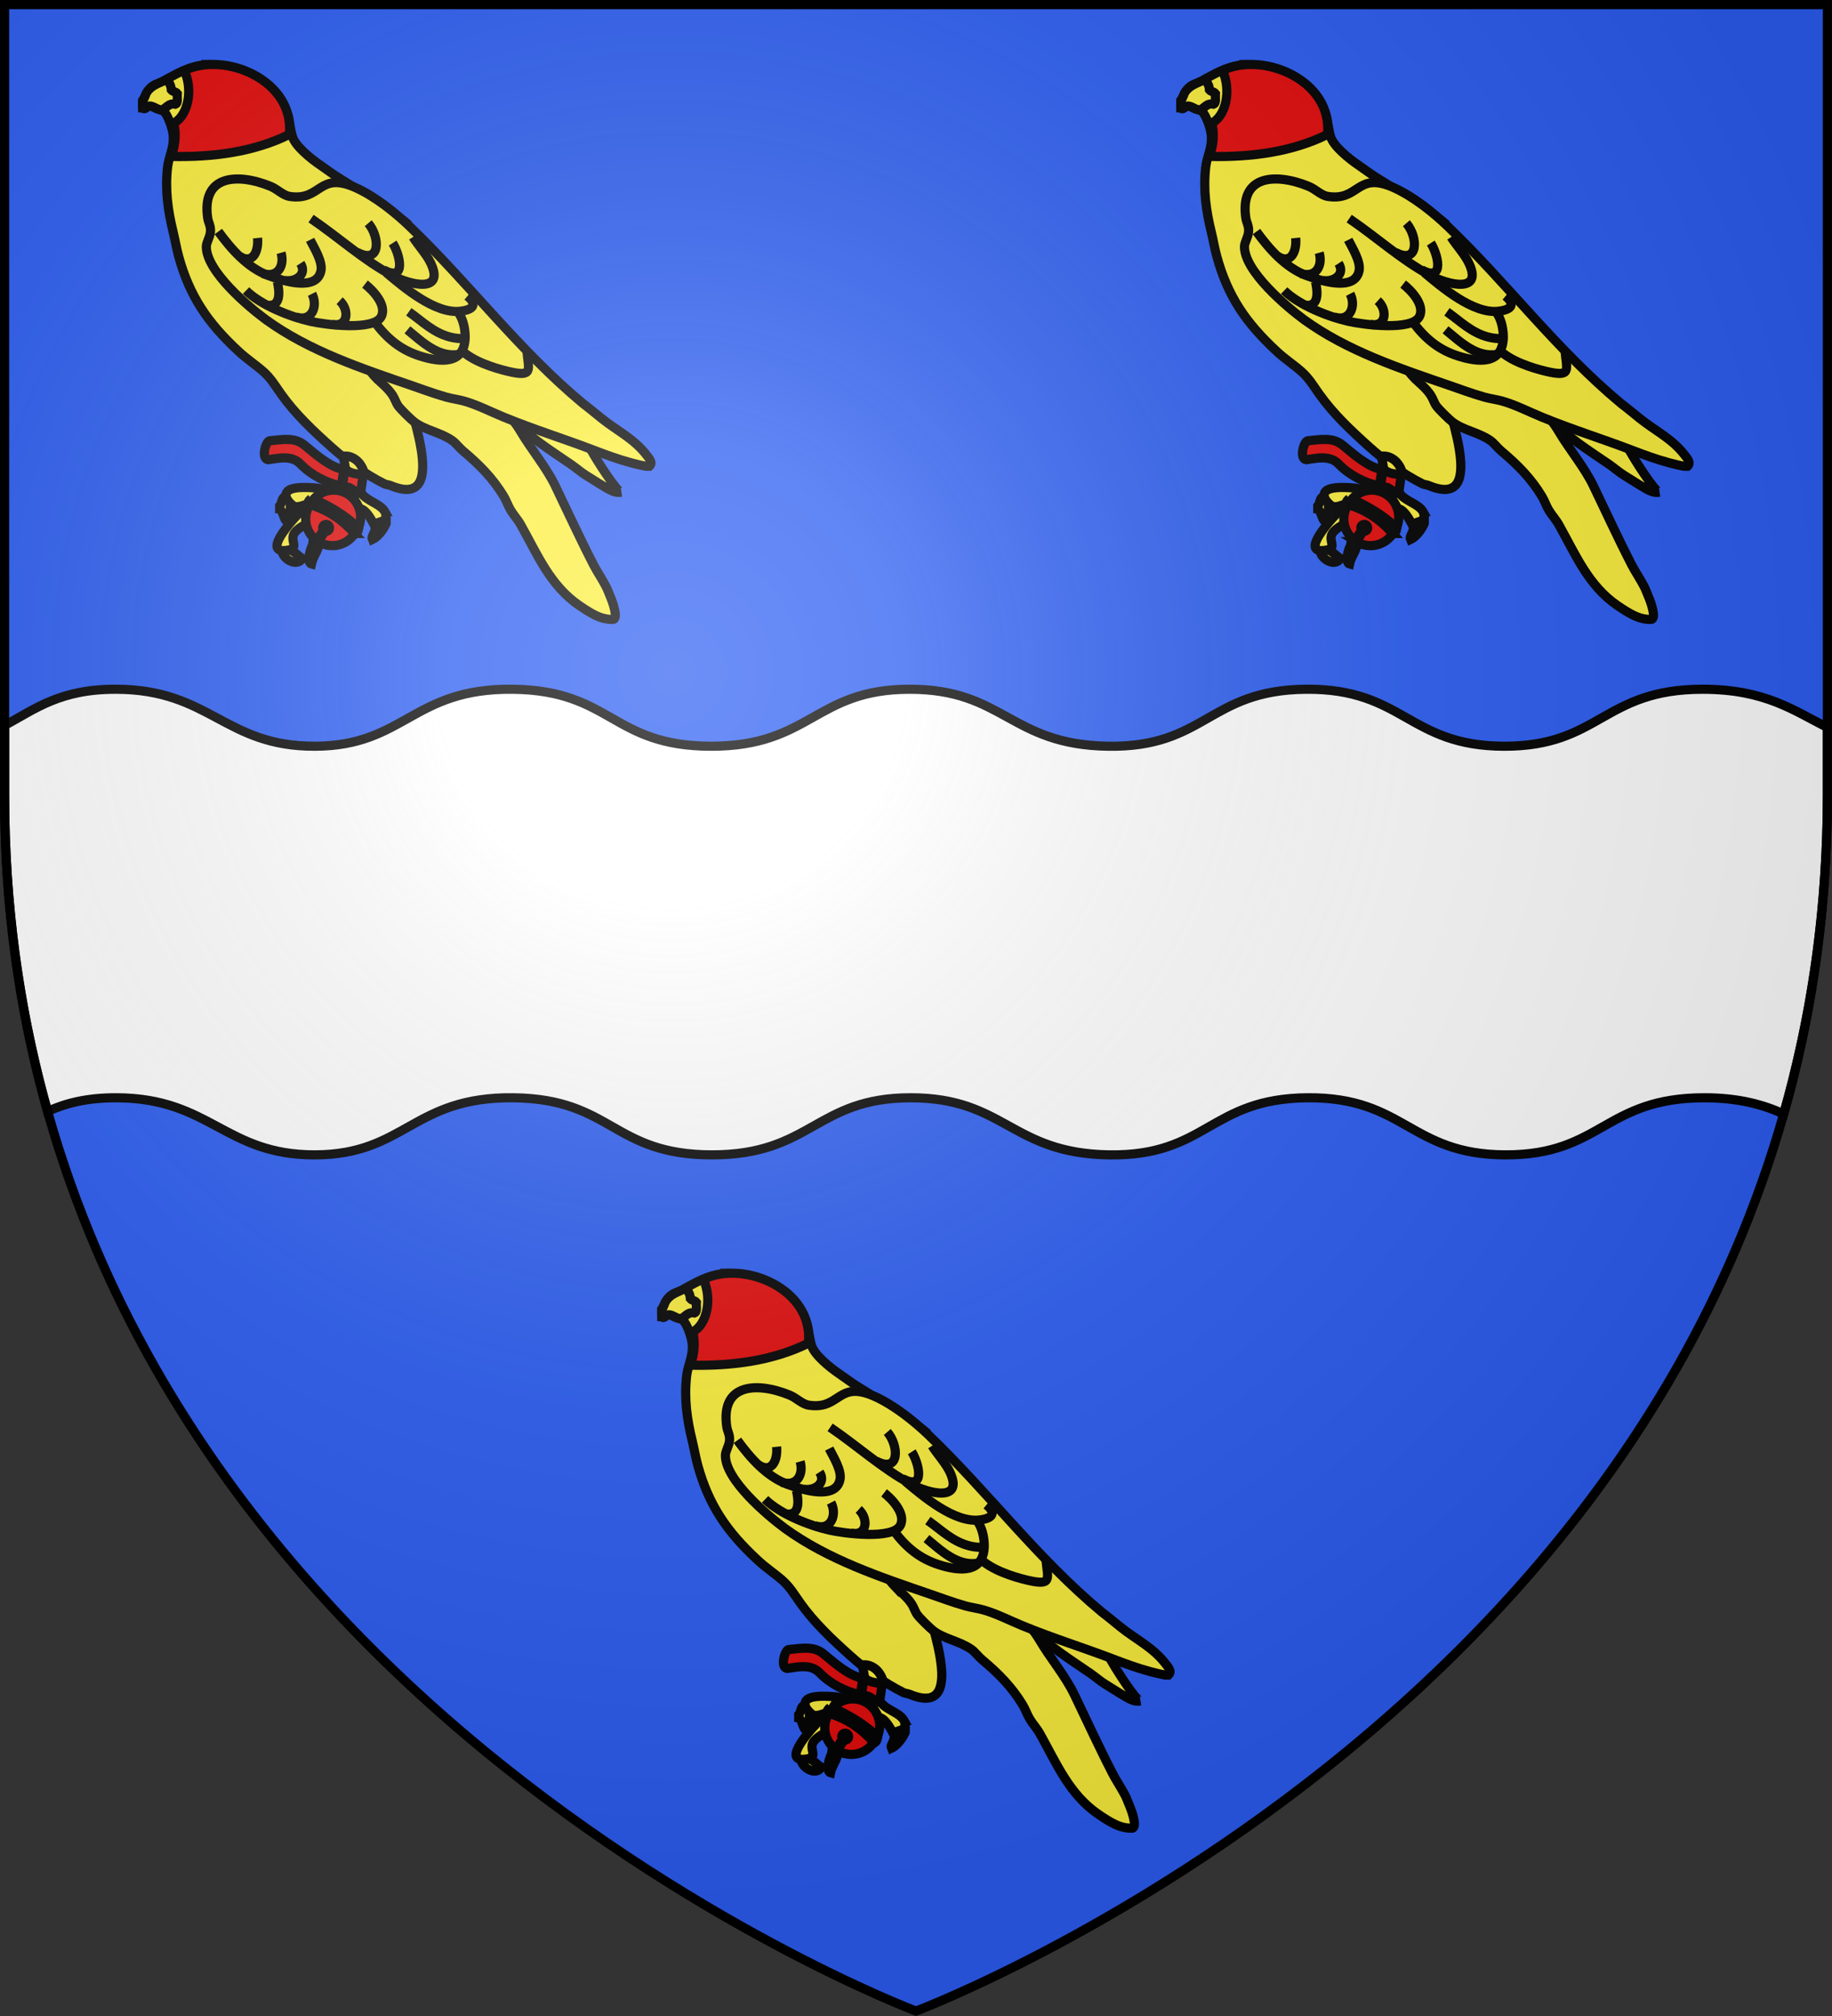
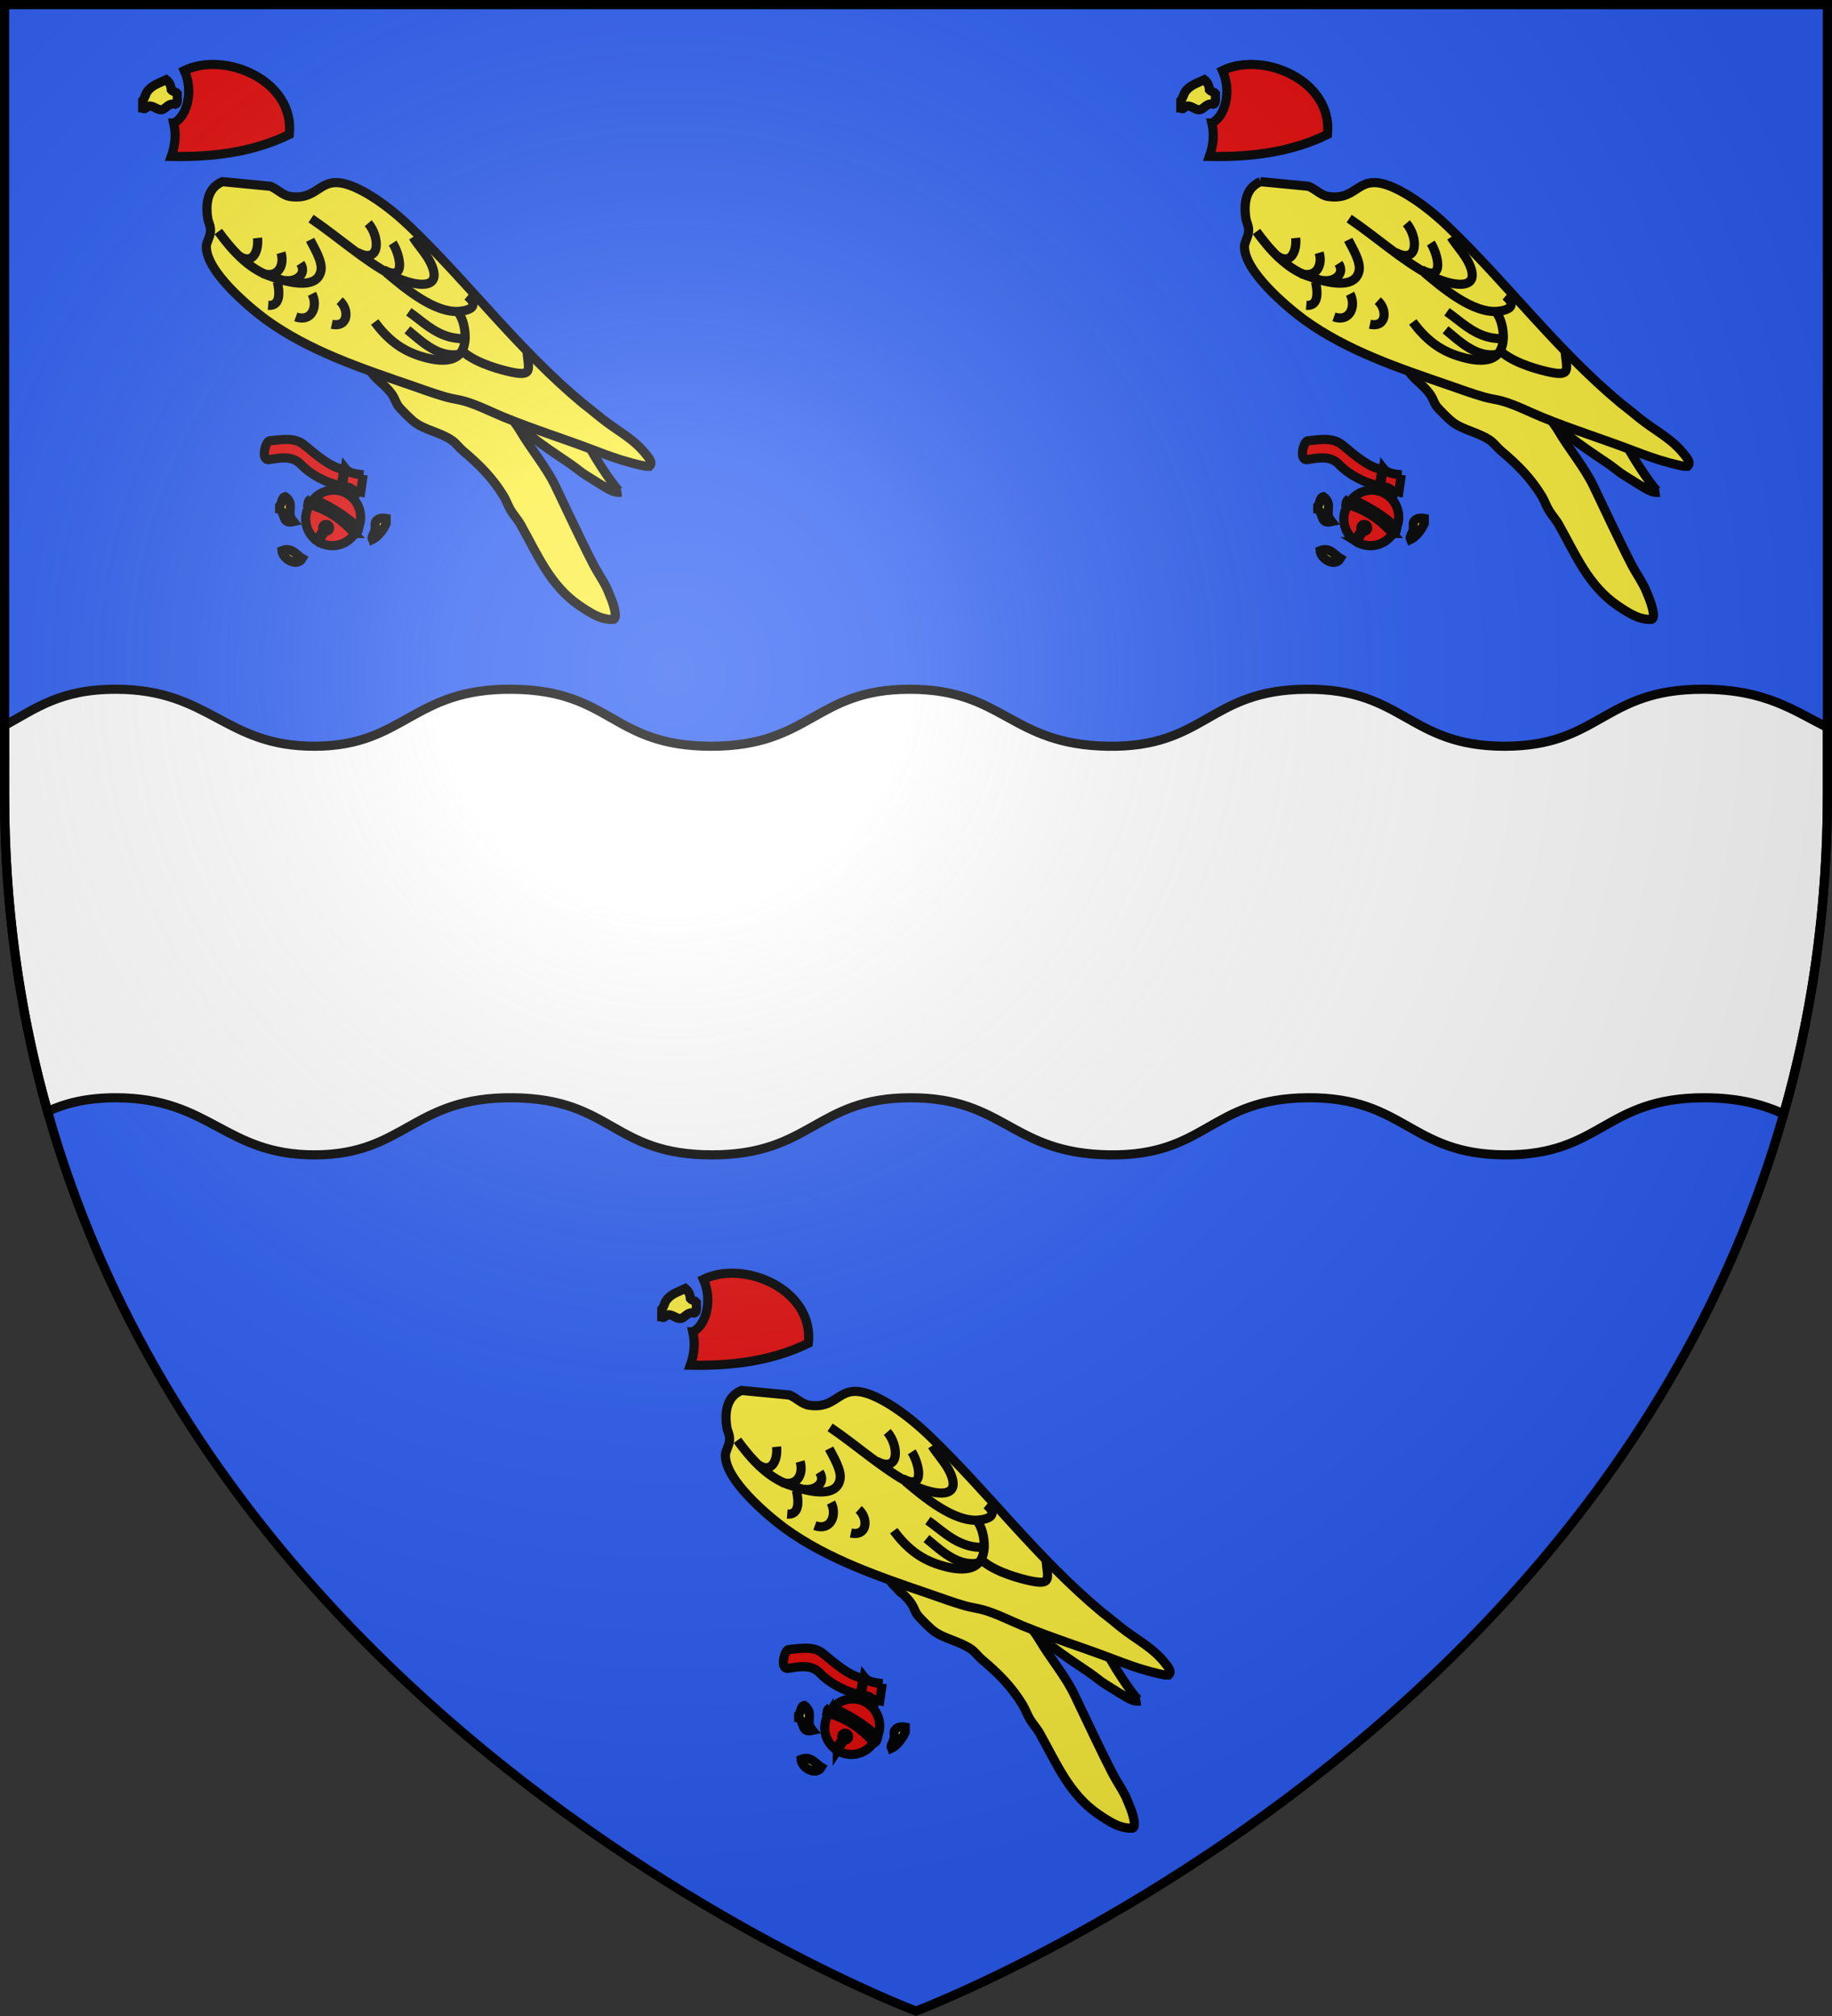
<svg xmlns="http://www.w3.org/2000/svg" xmlns:xlink="http://www.w3.org/1999/xlink" width="600" height="660" viewBox="-300 -300 600 660">
  <rect x="-300" y="-300" width="600" height="660" fill="#333333" stroke="none" />
  <defs>
    <radialGradient id="d" cx="-80" cy="-80" r="405" gradientUnits="userSpaceOnUse">
      <stop offset="0" style="stop-color:#fff;stop-opacity:.31" />
      <stop offset=".19" style="stop-color:#fff;stop-opacity:.25" />
      <stop offset=".6" style="stop-color:#6b6b6b;stop-opacity:.125" />
      <stop offset="1" style="stop-color:#000;stop-opacity:.125" />
    </radialGradient>
    <path id="a" d="M-298.5-298.5h597V-40C298.5 246.2 0 358.39 0 358.39S-298.5 246.2-298.5-40z" />
  </defs>
  <use xlink:href="#a" width="100%" height="100%" style="fill:#2b5df2" />
  <path d="M-261.875-74.356c-18.318-.07-26.428 6.327-36.625 11.875V-39.7c0 37.454 5.133 71.933 14.063 103.563 5.863-2.66 12.777-4.507 22.625-4.469 30.805.117 35.425 18.769 65 18.688 29.574-.082 31.985-19.078 64.968-18.688 32.463.384 32.376 18.67 65 18.688s34.003-18.651 65-18.688 32.9 18.169 65 18.688 33.035-18.428 65.031-18.688c32.007-.26 33.541 18.636 64.938 18.688s32.41-18.688 65.031-18.688c11.492 0 19.378 2.304 26.031 5.281C293.26 32.822 298.5-1.923 298.5-39.7v-22.156c-11.003-5.48-20.342-12.5-40.906-12.5-32.588 0-33.604 18.708-64.969 18.656-31.365-.05-32.9-18.916-64.875-18.656-31.964.26-32.87 19.175-64.937 18.656-32.069-.518-34.004-18.693-64.97-18.656-30.965.037-32.345 18.674-64.937 18.656-32.591-.017-32.507-18.272-64.937-18.656-32.95-.39-35.33 18.575-64.875 18.656s-34.195-18.54-64.969-18.656z" style="fill:#fff;fill-opacity:1;fill-rule:evenodd;stroke:#000;stroke-width:2.997;stroke-linecap:butt;stroke-linejoin:miter;stroke-miterlimit:4;stroke-opacity:1" />
  <path d="M-300-300.418h600v660h-600z" style="fill:none;fill-opacity:1;fill-rule:nonzero;stroke:none;stroke-width:6.203;stroke-linecap:round;stroke-linejoin:round;stroke-miterlimit:4;stroke-dasharray:none;stroke-opacity:1" />
  <g transform="translate(-12.678 7.247)">
    <g id="b">
      <g style="display:inline">
        <g style="stroke:#000;stroke-width:19.849;stroke-miterlimit:4;stroke-dasharray:none;stroke-opacity:1">
          <path d="M1012.514 884.954c5.443 11.201 54.684 89.673 63.883 88.353-13.389 1.922-22.956-3.594-34.495-10.364-14.436-8.471-27.218-17.031-41.901-25.942-11.201-6.798-21.758-16.278-32.979-23.986-40.041-27.501-92.784-60.672-125.581-96.572 44.72 2.718 141.255 18.285 171.073 68.511z" style="fill:#fcef3c;fill-opacity:1;fill-rule:evenodd;stroke:#000;stroke-width:19.849;stroke-miterlimit:4;stroke-dasharray:none;stroke-opacity:1" transform="matrix(.151 0 0 .151 93.678 -293.07)" />
-           <path d="M175 46h8c56.719 5.144 97.449 18.12 130 48 13.307 12.215 19.814 18.396 29 37 3.906 7.91 8.779 17.547 11 25 4.29 14.394 4.846 30.971 10 47 6.502 20.221 38.849 46.658 60 61 12.647 8.576 24.158 17.459 36 25 41.537 26.449 84.881 50.863 124 81 9.234 7.114 20.089 12.892 28 20l-7.825 332.228-.968.977c3.971 44.462 110.195 292.432-26.451 235.694-4.864-2.021-10.202-2.107-13.767-3.902-41.716-21.024-80.319-48.671-115.09-79.791l-.048-.043c-39.147-35.064-77.715-71.191-108.349-114.238C325.969 743.312 316.353 726.458 300 712c-18.744-16.572-34.209-25.691-54.958-44.961l-.038-.035C179.253 605.938 139.695 548.391 116 462c-4.646-16.94-7.546-34.712-12-53-11.15-45.782-17.776-90.851-12-141 2.687-23.332 14.438-41.322 12-69-1.344-15.257-11.817-44.336-20-51-3.98-3.242-10.239-4.248-15-6-4.186-1.541-10.441-5.957-15-6-6.7-.063-10.545 9.169-16 3v-15c8.607-14.165 11.867-26.723 26-34 3.77-1.941 8.07-1.667 13-4 5.124-2.424 10.092-6.939 16-10 5.548-2.874 11.28-6.001 17-9 19.72-10.337 39.466-17.437 65-21z" style="fill:#fcef3c;fill-rule:evenodd;stroke:#000;stroke-width:19.849;stroke-miterlimit:4;stroke-dasharray:none;stroke-opacity:1" transform="matrix(.151 0 0 .151 93.678 -293.07)" />
        </g>
        <g style="stroke:#000;stroke-width:19.849;stroke-miterlimit:4;stroke-dasharray:none;stroke-opacity:1">
          <path d="M335 1009v-6c5.319-5.348 3.582-17.751 12-20 4.685 2.823 10.527 10.187 11 17.001 1.117 16.089-4.797 22.516 7.015 37.031-24.731 5.435-16.273-13.281-30.015-28.032ZM566 1030v11c-6.324 14.998-19.115 29.987-30 35-2.815-6.102 4.491-12.959 6-22 .951-5.696-1.053-11.434 1-16 3.418-7.604 13.089-9.801 23-8z" style="fill:#fcef3c;fill-rule:evenodd;stroke:#000;stroke-width:19.849;stroke-miterlimit:4;stroke-dasharray:none;stroke-opacity:1" transform="matrix(.151 0 0 .151 93.678 -293.07)" />
-           <path d="M419 1092c-3.771 13.563-12.011 22.656-15 37-11.568-3.066-1.439-39.578 4-42 2.385-1.062 5.62.888 7 0 1.167 1.834 2.614 3.386 4 5z" style="fill:#fff;fill-rule:evenodd;stroke:#000;stroke-width:19.849;stroke-miterlimit:4;stroke-dasharray:none;stroke-opacity:1" transform="matrix(.151 0 0 .151 93.678 -293.07)" />
          <path d="M384 1117c-11.393 19.409-42.681 1.206-44-17 21.528-8.82 31.752 9.975 44 17z" style="fill:#fcef3c;fill-rule:evenodd;stroke:#000;stroke-width:19.849;stroke-miterlimit:4;stroke-dasharray:none;stroke-opacity:1" transform="matrix(.151 0 0 .151 93.678 -293.07)" />
        </g>
        <g style="stroke:#000;stroke-width:19.849;stroke-miterlimit:4;stroke-dasharray:none;stroke-opacity:1">
-           <path d="M563.095 1015.245c3.333 5.953 3.077 12.96-.381 18.662-7.614 3.404-14.481 5.005-23.147 9.203-5.671-10.414-17.247-32.446-30.303-34.08a8 8 0 0 0-.268-.03c-6.444-.642-11.012 6.988-15.996 8-3.525.715-9.368-1.385-14 0-5.439 1.626-5.867 6.793-12 13-8.194 8.294-24.238 11.822-28 17-8.662 11.923-1.172 37.938-18 41-4.918.895-9.54-2.262-14-5.001 1.266-19.844 17.125-33.053 7.417-51.116-12.671 5.941-37.444 16.354-46.878 29.313-12.508 17.184 13.105 34.019-17.31 38.123-.039.01-.078.011-.117.016-57.046 7.631 19.551-74.123 32.889-86.334 4.432-4.058 9.134-8.332 13-13-8.083-.739-16.372 6.953-30 4-6.812-5.736-18.197-15.184-17-26 1.875-16.938 37.308-15.841 63-14 11.723.84 28.108 6.116 38 4 14.274-3.054 25.409-29.578 27-39 1.702-10.08-2.592-24.356-4.199-33.752 13.975-2.099 28.788 5.377 37.333 18.122 18.067 26.994-4.329 24.244-2.13 49.669l.005.054.004.047.003.038c2.627 27.258 43.714 31.794 55.078 52.066z" style="fill:#fcef3c;fill-rule:evenodd;stroke:#000;stroke-width:19.849;stroke-miterlimit:4;stroke-dasharray:none;stroke-opacity:1" transform="matrix(.151 0 0 .151 93.678 -293.07)" />
-         </g>
+           </g>
        <g style="stroke:#000;stroke-width:19.849;stroke-miterlimit:4;stroke-dasharray:none;stroke-opacity:1">
          <path d="M541.882 723.072c-8.87-9.365-16.318-19.99-19.708-34.941 44.604 13.918 87.077 30.449 130.847 46.41 89.033 32.463 153.985 21.381 205.037 107.702 22.488 38.023 55.326 77.028 74.609 117.009C960.593 1017.146 986.51 1073.811 1016 1131c7.427 14.4 18.408 30.39 27 47 3.582 6.926 6.486 15.559 11 26 1.377 3.186 17.385 44.961 3.41 45.137-16.606.208-30.989-5.052-45.344-13.1q-.034-.018-.066-.037c-9.526-5.342-19.373-11.771-26.941-16.96l-.089-.061c-63.436-43.542-90.579-110.195-126.974-174.985-6.476-11.529-15.407-20.935-21.996-31.994-5.775-9.694-9.144-20.31-15-30-23.713-39.242-52.932-68.539-88-98-8.906-7.482-15.418-17.051-24-23-25.752-17.854-58.214-21.996-82-40-6.592-4.989-29.555-27.317-35-35-4.658-6.572-7.187-15.66-12-23l-.084-.128c-10.733-16.276-25.747-26.829-38.034-39.8z" style="fill:#fcef3c;fill-rule:evenodd;stroke:#000;stroke-width:19.849;stroke-miterlimit:4;stroke-dasharray:none;stroke-opacity:1" transform="matrix(.151 0 0 .151 93.678 -293.07)" />
        </g>
        <g style="stroke:#000;stroke-width:19.849;stroke-miterlimit:4;stroke-dasharray:none;stroke-opacity:1">
          <path d="M38 140v-16c4.922-5.6 5.84-13.113 9-18 9.879-15.277 26.729-19.521 42-27 6.143 4.857 10.411 11.589 11 22 3.102 3.898 10.015 3.985 13 8-.808 8.192 2.519 20.519-4 23-16.062-3.216-20.502 10.763-30 12-8.877 1.156-17.64-8.912-27-8-6.457.629-9.291 9.962-14 4z" style="fill:#fcef3c;fill-rule:evenodd;stroke:#000;stroke-width:19.849;stroke-miterlimit:4;stroke-dasharray:none;stroke-opacity:1" transform="matrix(.151 0 0 .151 93.678 -293.07)" />
        </g>
        <g style="stroke:#000;stroke-width:19.849;stroke-miterlimit:4;stroke-dasharray:none;stroke-opacity:1">
-           <path d="M210.94 299.964c27.407-11.438 67.443-4.926 104.001 10.012L315 310c15.704 6.428 26.915 19.677 42 22 69.626 10.723 61.722-56.571 145.39-17.839C542.698 332.821 585.088 366.384 617 397c130.602 125.298 235.4 267.172 375.963 383.971l.037.028c13.252 9.963 26.423 21.12 40 32 34.342 27.519 70.557 44.089 98.057 80.074 5.139 6.725 14.152 16.154 5.943 23.926h-8c-8.926-1.633-20.05-4.335-30-7-30.057-8.049-55.684-17.565-83.003-28.001C950.99 857.168 884.142 836.425 820 810c-27.201-11.206-55.725-25.889-84-34-13.008-3.731-26.965-5.304-40-9-27.152-7.7-50.965-16.816-75.011-25.004l-.038-.013c-109.638-37.671-222.027-74.96-315.838-142.9l-.042-.031C267.624 571.414 175.826 494.53 176 440.999c.032-9.703 8.249-21.003 9-32.999.772-12.344-4.542-19.188-6-28.999-6.654-44.772 7.706-68.923 31.94-79.037z" style="fill:#fcef3c;fill-rule:evenodd;stroke:#000;stroke-width:19.849;stroke-miterlimit:4;stroke-dasharray:none;stroke-opacity:1" transform="matrix(.151 0 0 .151 93.678 -293.07)" />
+           <path d="M210.94 299.964L315 310c15.704 6.428 26.915 19.677 42 22 69.626 10.723 61.722-56.571 145.39-17.839C542.698 332.821 585.088 366.384 617 397c130.602 125.298 235.4 267.172 375.963 383.971l.037.028c13.252 9.963 26.423 21.12 40 32 34.342 27.519 70.557 44.089 98.057 80.074 5.139 6.725 14.152 16.154 5.943 23.926h-8c-8.926-1.633-20.05-4.335-30-7-30.057-8.049-55.684-17.565-83.003-28.001C950.99 857.168 884.142 836.425 820 810c-27.201-11.206-55.725-25.889-84-34-13.008-3.731-26.965-5.304-40-9-27.152-7.7-50.965-16.816-75.011-25.004l-.038-.013c-109.638-37.671-222.027-74.96-315.838-142.9l-.042-.031C267.624 571.414 175.826 494.53 176 440.999c.032-9.703 8.249-21.003 9-32.999.772-12.344-4.542-19.188-6-28.999-6.654-44.772 7.706-68.923 31.94-79.037z" style="fill:#fcef3c;fill-rule:evenodd;stroke:#000;stroke-width:19.849;stroke-miterlimit:4;stroke-dasharray:none;stroke-opacity:1" transform="matrix(.151 0 0 .151 93.678 -293.07)" />
        </g>
-         <path d="M170.302 235.766c13.068 12.667 37.967 22.505 55.429 26.47 11.903 2.703 54.593 8.484 60.893-4.22 4.855-9.79-7.15-22.473-14.04-27.8" style="fill:none;stroke:#000;stroke-width:7.869;stroke-miterlimit:4;stroke-dasharray:none;stroke-opacity:1" transform="matrix(.381 0 0 .381 68.363 -301.943)" />
        <path d="M197.26 228.233c1.716 7.423 3.48 21.17-7.928 20.22M226.993 238.541c5.488 10.682-.181 24.69-13.875 19.824M250.78 244.488c8.446 7.525 7.723 23.324-6.74 20.22M280.91 262.726c10.488 14.099 22.042 23.895 39 29.281 17.528 5.567 37.973 7.509 38.81-15.72.034-.939.01-1.932-.068-2.964-.437-6.633-2.023-13.77-6.381-19.428" style="fill:none;stroke:#000;stroke-width:7.869;stroke-miterlimit:4;stroke-dasharray:none;stroke-opacity:1" transform="matrix(.381 0 0 .381 68.363 -301.943)" />
        <path d="M309.056 269.465c12.684 10.42 26.835 24.415 44.798 21.013M310.246 254.003c11.417 8.013 20.856 17.876 35.453 21.693 3.675.96 8.54 1.546 12.12 1.302M355.44 286.91c9.204 9.263 27.478 15.272 39.812 18.194 22.445 5.318 17.99-.66 16.482-17.798M226.2 173.918c23.225 15.727 45.129 35.765 69.877 48.935 14.942 7.952 45.407 15.563 33.037-10.65-3.545-7.511-10.763-15.275-15.3-22.426" style="fill:none;stroke:#000;stroke-width:7.869;stroke-miterlimit:4;stroke-dasharray:none;stroke-opacity:1" transform="matrix(.381 0 0 .381 68.363 -301.943)" />
        <path d="M360.594 240.524c9.83 8.163 3.32 12.002-6.352 13.031-21.372 2.272-47.952-20.188-63.422-33.25M146.516 185.02c11.025 15.135 25.17 31.247 43.164 37.903 13.022 4.817 41.417 13.652 45.042-4.142 1.614-7.92-5.885-19.784-9.314-26.626" style="fill:none;stroke:#000;stroke-width:7.869;stroke-miterlimit:4;stroke-dasharray:none;stroke-opacity:1" transform="matrix(.381 0 0 .381 68.363 -301.943)" />
        <path d="M180.213 190.57c1.088 10.74-3.65 23.57-15.857 15.462M200.432 203.256c3.234 11.238-2.817 21.973-15.858 17.841M217.082 212.375c6.232 9.691-4.585 16.35-13.479 14.669M275.359 177.883c10.131 11.691 10.945 35.985-9.515 24.977M288.442 217.925c20.623 11.244 13.737-14.049 7.928-22.994" style="fill:none;stroke:#000;stroke-width:7.869;stroke-miterlimit:4;stroke-dasharray:none;stroke-opacity:1" transform="matrix(.381 0 0 .381 68.363 -301.943)" />
      </g>
      <path d="M429.583-266.956c4.55-2.277 6.455-10.617 3.465-17.193 13.298-6.456 36.248 3.292 34.387 20.925-11.702 5.747-24.823 7.476-38.652 7.197 1.294-3.643 1.638-7.286.8-10.929z" style="fill:#e20909;fill-rule:evenodd;stroke:#000;stroke-width:3;stroke-linecap:butt;stroke-linejoin:miter;stroke-miterlimit:4;stroke-dasharray:none;stroke-opacity:1" transform="translate(-320)" />
      <path d="m491.617-151.79-.795 5.612c-1.763-.394-4.593-.37-5.978-2.188l.884-5.524c1.445 1.861 4.212 1.809 5.89 2.1z" style="fill:#e20909;fill-opacity:1;fill-rule:evenodd;stroke:#000;stroke-width:3;stroke-linecap:butt;stroke-linejoin:miter;stroke-miterlimit:4;stroke-dasharray:none;stroke-opacity:1" transform="translate(-320)" />
      <path d="M485.313-153.545c-4.3-.614-8.854-4.597-12.903-7.956-3.192-2.647-6.972-1.87-11.473-1.436-1.257.207-2.79 5.84-.5 6.198 3.992-.601 7.914-1.46 10.73 1.476 3.25 3.388 8.345 6.155 13.27 7.078z" style="fill:#e20909;fill-rule:evenodd;stroke:#000;stroke-width:3;stroke-linecap:butt;stroke-linejoin:miter;stroke-miterlimit:4;stroke-dasharray:none;stroke-opacity:1" transform="translate(-320)" />
      <g style="stroke-width:3;stroke-miterlimit:4;stroke-dasharray:none">
        <path d="M490.952-76.252a7.52 7.52 0 0 0 10.243 1.538l.417-.315a7.52 7.52 0 0 0 1.202-10.468c-4.958 2.072-8.952 5.103-11.862 9.245" style="fill:#fff;fill-opacity:1;fill-rule:nonzero;stroke:none;stroke-width:3;stroke-miterlimit:4;stroke-dasharray:none" transform="matrix(.38 1.094 -1.095 .379 -116.098 -650.268)" />
        <path d="M792.156 210.674q-.534-.095-1.1.205c-.17.09-.285.16-.507.332a5 5 0 0 0-.283.24c-.502.48-.692.967-.586 1.526.066.347.264.764.588 1.214-1.66 2.347-1.872 5.485-.42 8.034 3.323-3.595 7.628-7.194 11.82-9.211-2.18-2.081-5.434-2.594-8.178-1.422a3 3 0 0 0-.303-.342q-.498-.48-1.03-.576zm-.431.724c.356-.024.687.171 1.029.559-.33.185-.653.39-.96.629a7.6 7.6 0 0 0-1.03.973c-.056-.114-.157-.255-.205-.39a1.4 1.4 0 0 1-.082-.321c-.031-.339.073-.666.29-.92.137-.16.369-.33.585-.43q.191-.087.373-.1zm11.097 3.104c-4.958 2.072-8.95 5.104-11.861 9.246a7.52 7.52 0 0 0 10.242 1.537l-2.176-2.793a.963.963 0 1 1 .414-.318l2.18 2.797a7.52 7.52 0 0 0 1.201-10.469z" style="fill:#e20909;fill-opacity:1;fill-rule:nonzero;stroke:#000;stroke-width:2.59;stroke-miterlimit:4;stroke-dasharray:none;stroke-opacity:1" transform="matrix(.38 1.094 -1.095 .379 98.639 -1092.165)" />
        <path d="M489.558-77.251c3.654-3.957 8.184-7.862 12.593-9.841.5.292.903.81 1 1.284-5.638 2.384-8.818 4.89-12.592 9.841-.558-.273-.847-.747-1-1.284z" style="fill:#e20909;fill-opacity:1;stroke:#000;stroke-width:2.59;stroke-miterlimit:4;stroke-dasharray:none;stroke-opacity:1" transform="matrix(.38 1.094 -1.095 .379 -116.098 -650.268)" />
      </g>
    </g>
    <use xlink:href="#b" id="c" width="100%" height="100%" x="0" y="0" transform="translate(-340)" />
  </g>
  <use xlink:href="#c" width="100%" height="100%" transform="translate(157.322 402.972)" />
  <use xlink:href="#a" fill="url(#d)" />
  <use xlink:href="#a" style="fill:none;stroke:#000;stroke-width:3" />
</svg>